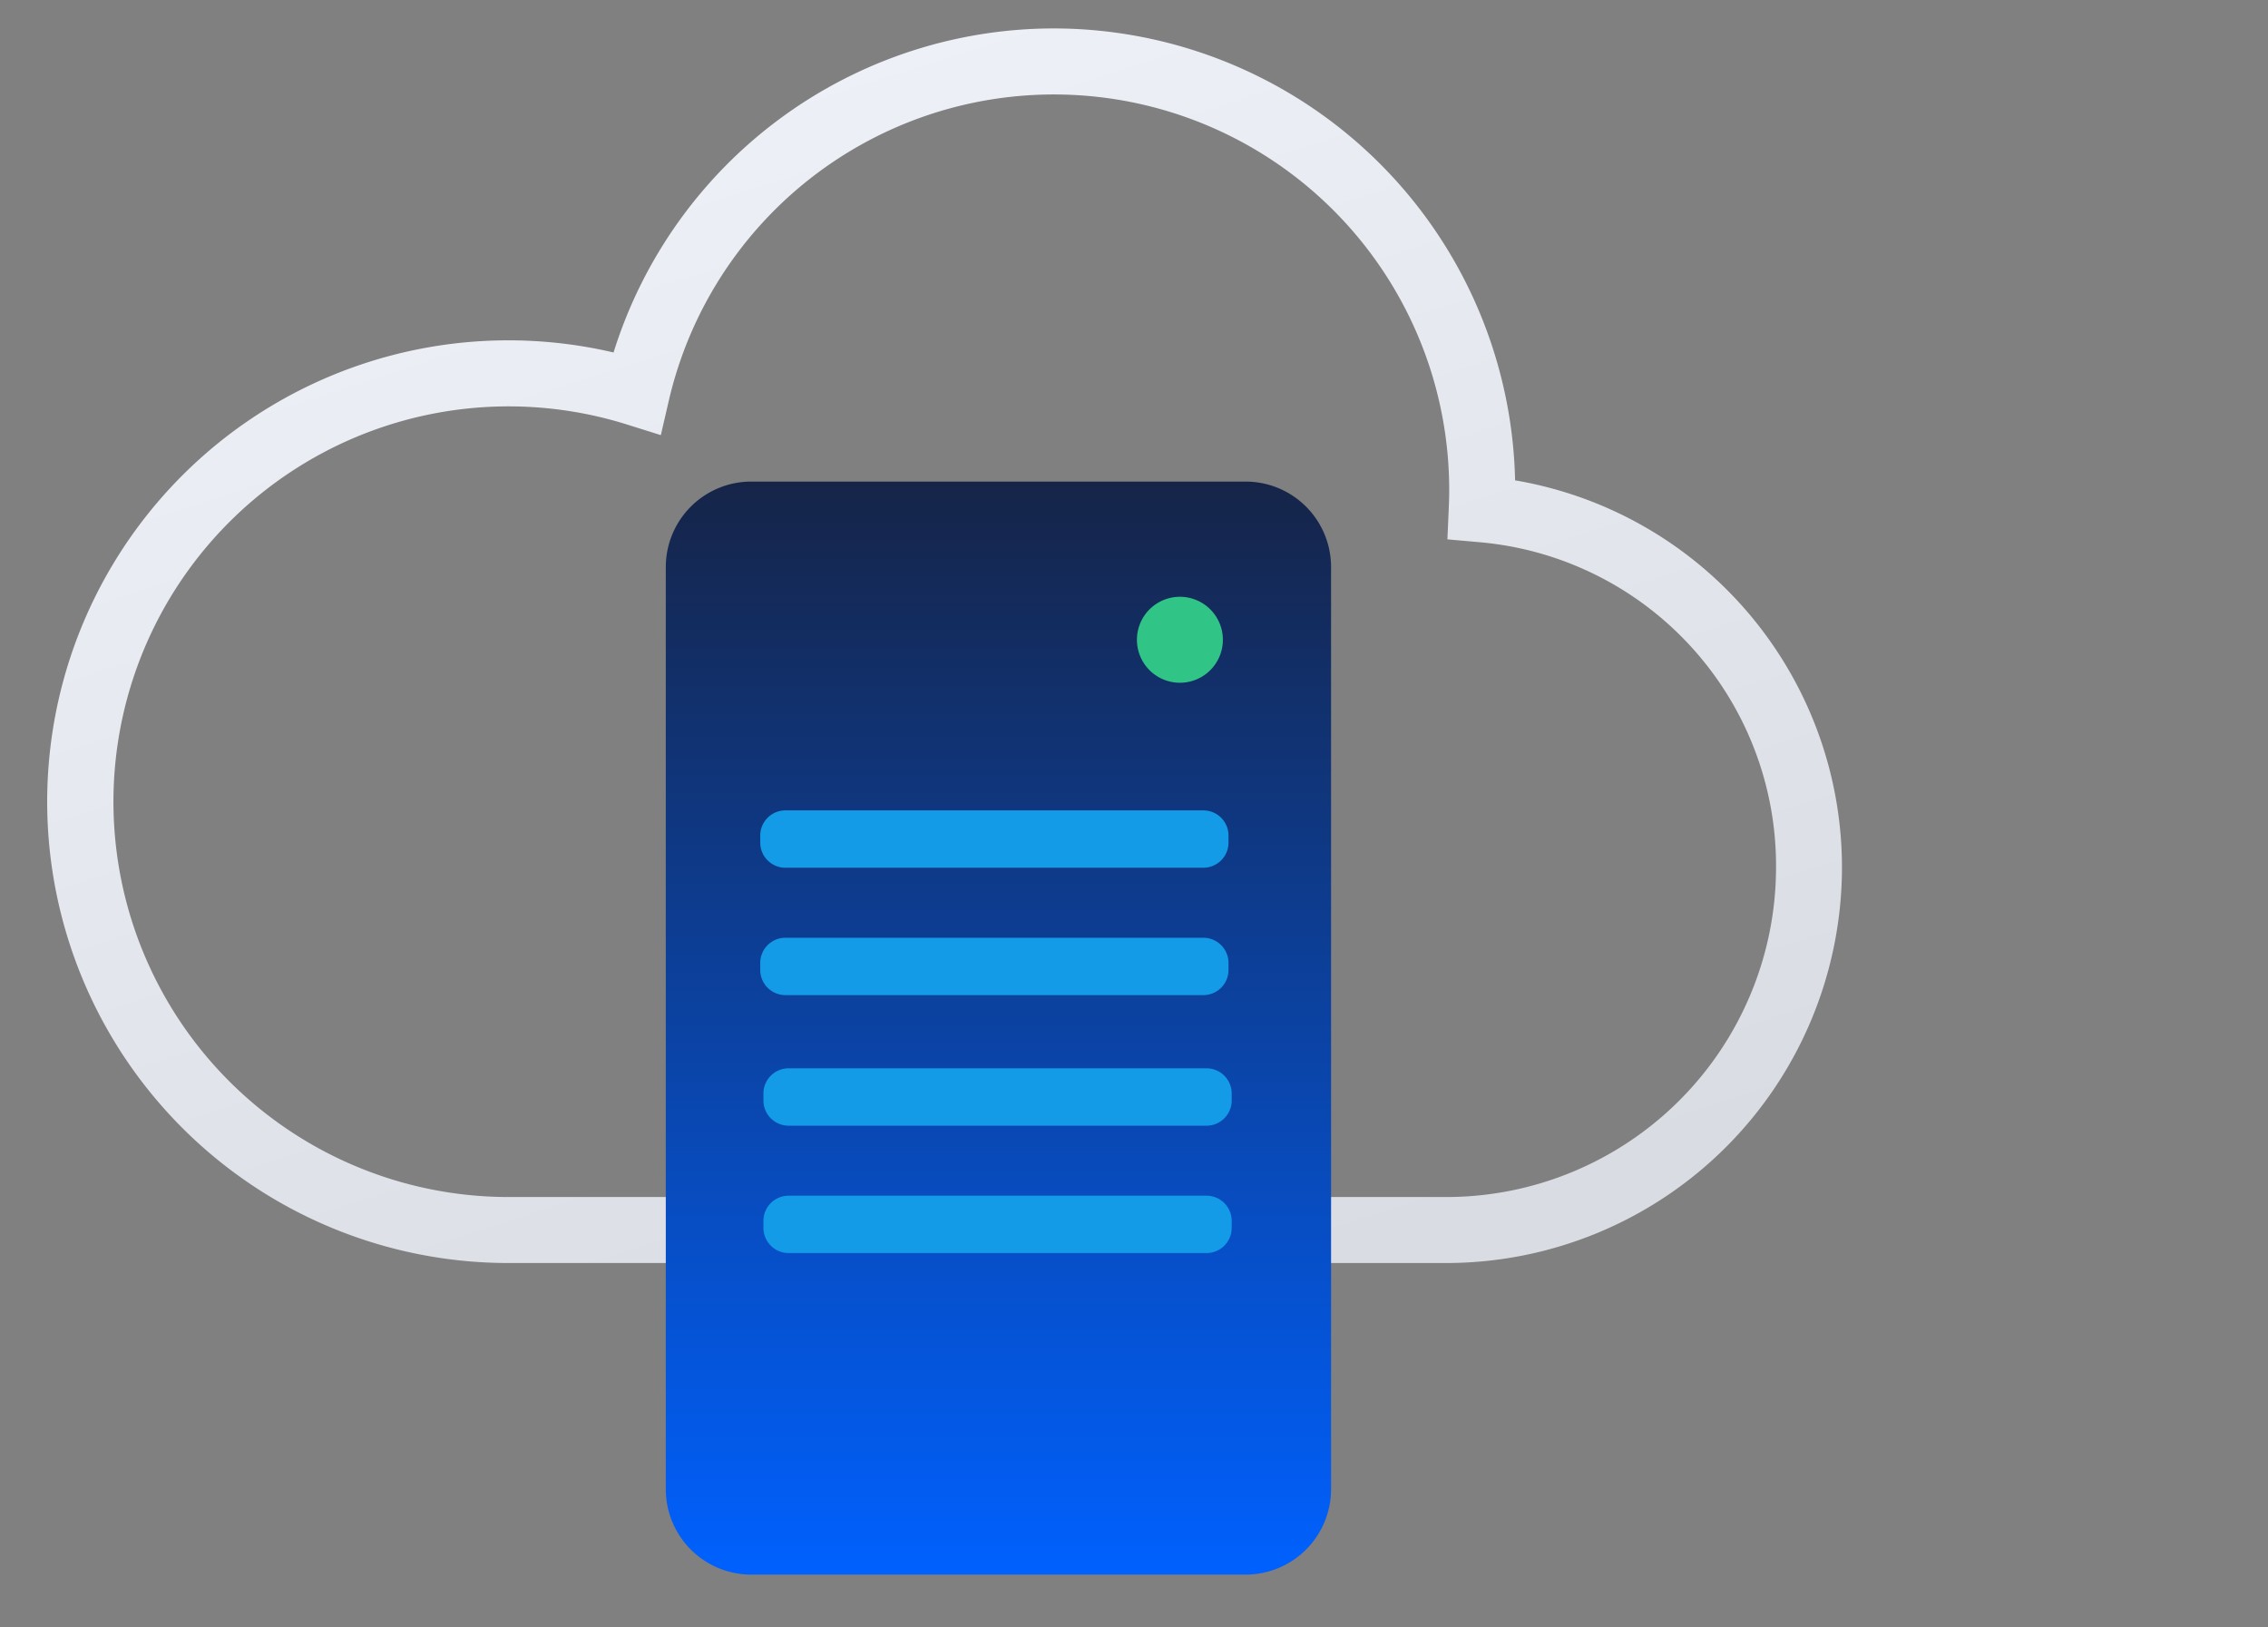
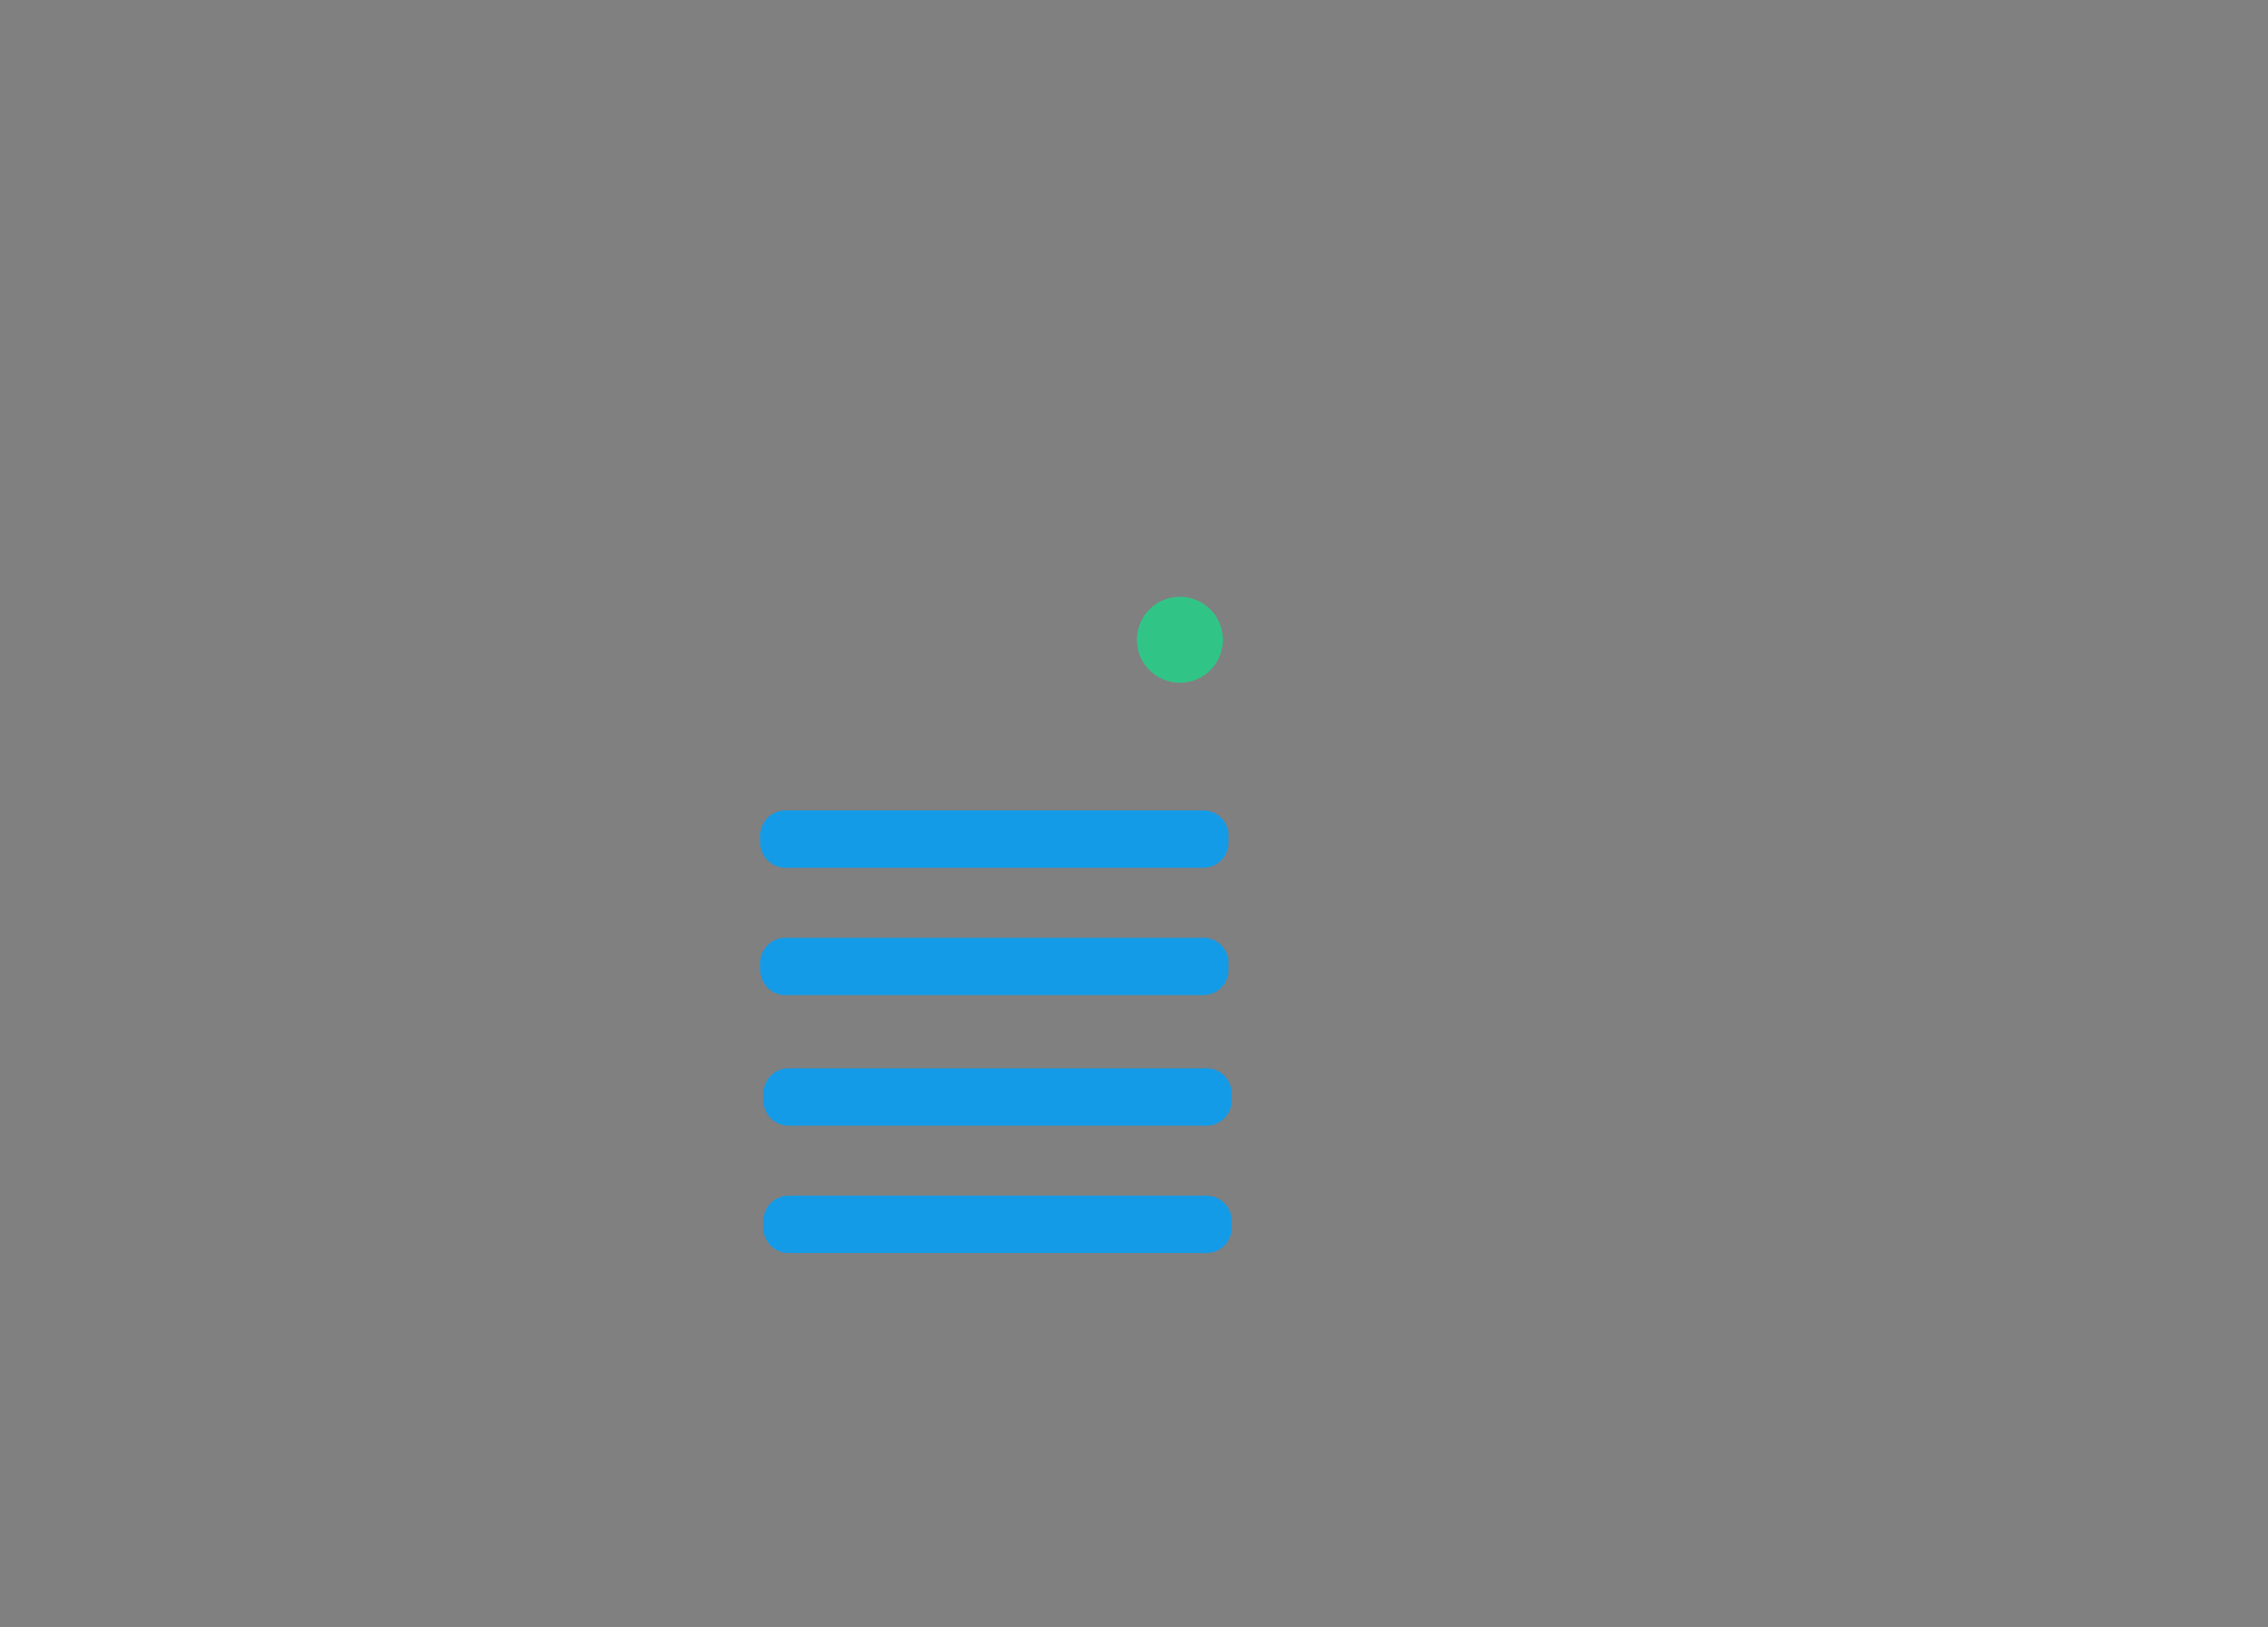
<svg xmlns="http://www.w3.org/2000/svg" width="230" height="165" viewBox="0 0 230 165">
  <rect x="0" y="0" width="230" height="165" fill="#808080" stroke="none" />
  <defs>
    <linearGradient id="linear-gradient" x1="0.327" y1="-0.03" x2="0.792" y2="0.961" gradientUnits="objectBoundingBox">
      <stop offset="0" stop-color="#eff2f8" />
      <stop offset="1" stop-color="#d9dce2" />
    </linearGradient>
    <linearGradient id="linear-gradient-2" x1="0.5" x2="0.5" y2="1" gradientUnits="objectBoundingBox">
      <stop offset="0" stop-color="#162447" />
      <stop offset="1" stop-color="#0061ff" />
    </linearGradient>
  </defs>
  <g id="_03-host-type" data-name="03-host-type" transform="translate(13 10.194)">
    <rect id="area" width="230" height="165" transform="translate(-13 -10.194)" fill="rgba(255,255,255,0)" />
    <g id="Group_18353" data-name="Group 18353" transform="translate(-8.218 -7.311)">
      <g id="Group_18350" data-name="Group 18350">
-         <path id="Path_29636" data-name="Path 29636" d="M63.048,37.714a40.087,40.087,0,0,1,79.135,9.057c0,.588-.014,1.188-.043,1.833L142,51.8l3.189.284a32.927,32.927,0,0,1,30.139,32.986,33.447,33.447,0,0,1-33.409,33.41H46.686a40.081,40.081,0,1,1,12.1-78.329l3.448,1.082ZM102.1,0A46.79,46.79,0,0,0,57.44,32.854,46.774,46.774,0,1,0,46.562,125.17l.021,0h95.331a40.145,40.145,0,0,0,40.1-40.1,39.821,39.821,0,0,0-33.15-39.252A46.827,46.827,0,0,0,102.1,0Z" fill="url(#linear-gradient)" />
-       </g>
+         </g>
      <g id="Group_18352" data-name="Group 18352">
        <g id="Group_18354" data-name="Group 18354">
-           <path id="Path_29630" data-name="Path 29630" d="M237.887,241.967H187.753a8.666,8.666,0,0,1-8.666-8.666V139.814a8.666,8.666,0,0,1,8.666-8.666h50.134a8.666,8.666,0,0,1,8.666,8.666V233.3a8.666,8.666,0,0,1-8.666,8.666" transform="translate(-116.35 -85.205)" fill="url(#linear-gradient-2)" />
          <path id="Path_29631" data-name="Path 29631" d="M252.284,306.771H209.9a2.552,2.552,0,0,1-2.551-2.552v-.711a2.551,2.551,0,0,1,2.551-2.551h42.384a2.552,2.552,0,0,1,2.552,2.551v.711a2.552,2.552,0,0,1-2.552,2.552" transform="translate(-134.711 -195.526)" fill="#139be8" />
          <path id="Path_29632" data-name="Path 29632" d="M252.284,343.635H209.9a2.552,2.552,0,0,1-2.551-2.552v-.711a2.551,2.551,0,0,1,2.551-2.551h42.384a2.552,2.552,0,0,1,2.552,2.551v.711a2.552,2.552,0,0,1-2.552,2.552" transform="translate(-134.711 -219.476)" fill="#139be8" />
          <path id="Path_29633" data-name="Path 29633" d="M251.363,232.122H208.979a2.552,2.552,0,0,1-2.551-2.552v-.711a2.551,2.551,0,0,1,2.551-2.551h42.384a2.552,2.552,0,0,1,2.552,2.551v.711a2.552,2.552,0,0,1-2.552,2.552" transform="translate(-134.113 -147.028)" fill="#139be8" />
          <path id="Path_29634" data-name="Path 29634" d="M251.363,268.986H208.979a2.552,2.552,0,0,1-2.551-2.552v-.711a2.551,2.551,0,0,1,2.551-2.551h42.384a2.552,2.552,0,0,1,2.552,2.551v.711a2.552,2.552,0,0,1-2.552,2.552" transform="translate(-134.113 -170.978)" fill="#139be8" />
          <path id="Path_29635" data-name="Path 29635" d="M323.513,166.521a4.358,4.358,0,1,1-6.012-1.357,4.359,4.359,0,0,1,6.012,1.357" transform="translate(-204.955 -106.867)" fill="#30c587" />
        </g>
      </g>
    </g>
  </g>
</svg>